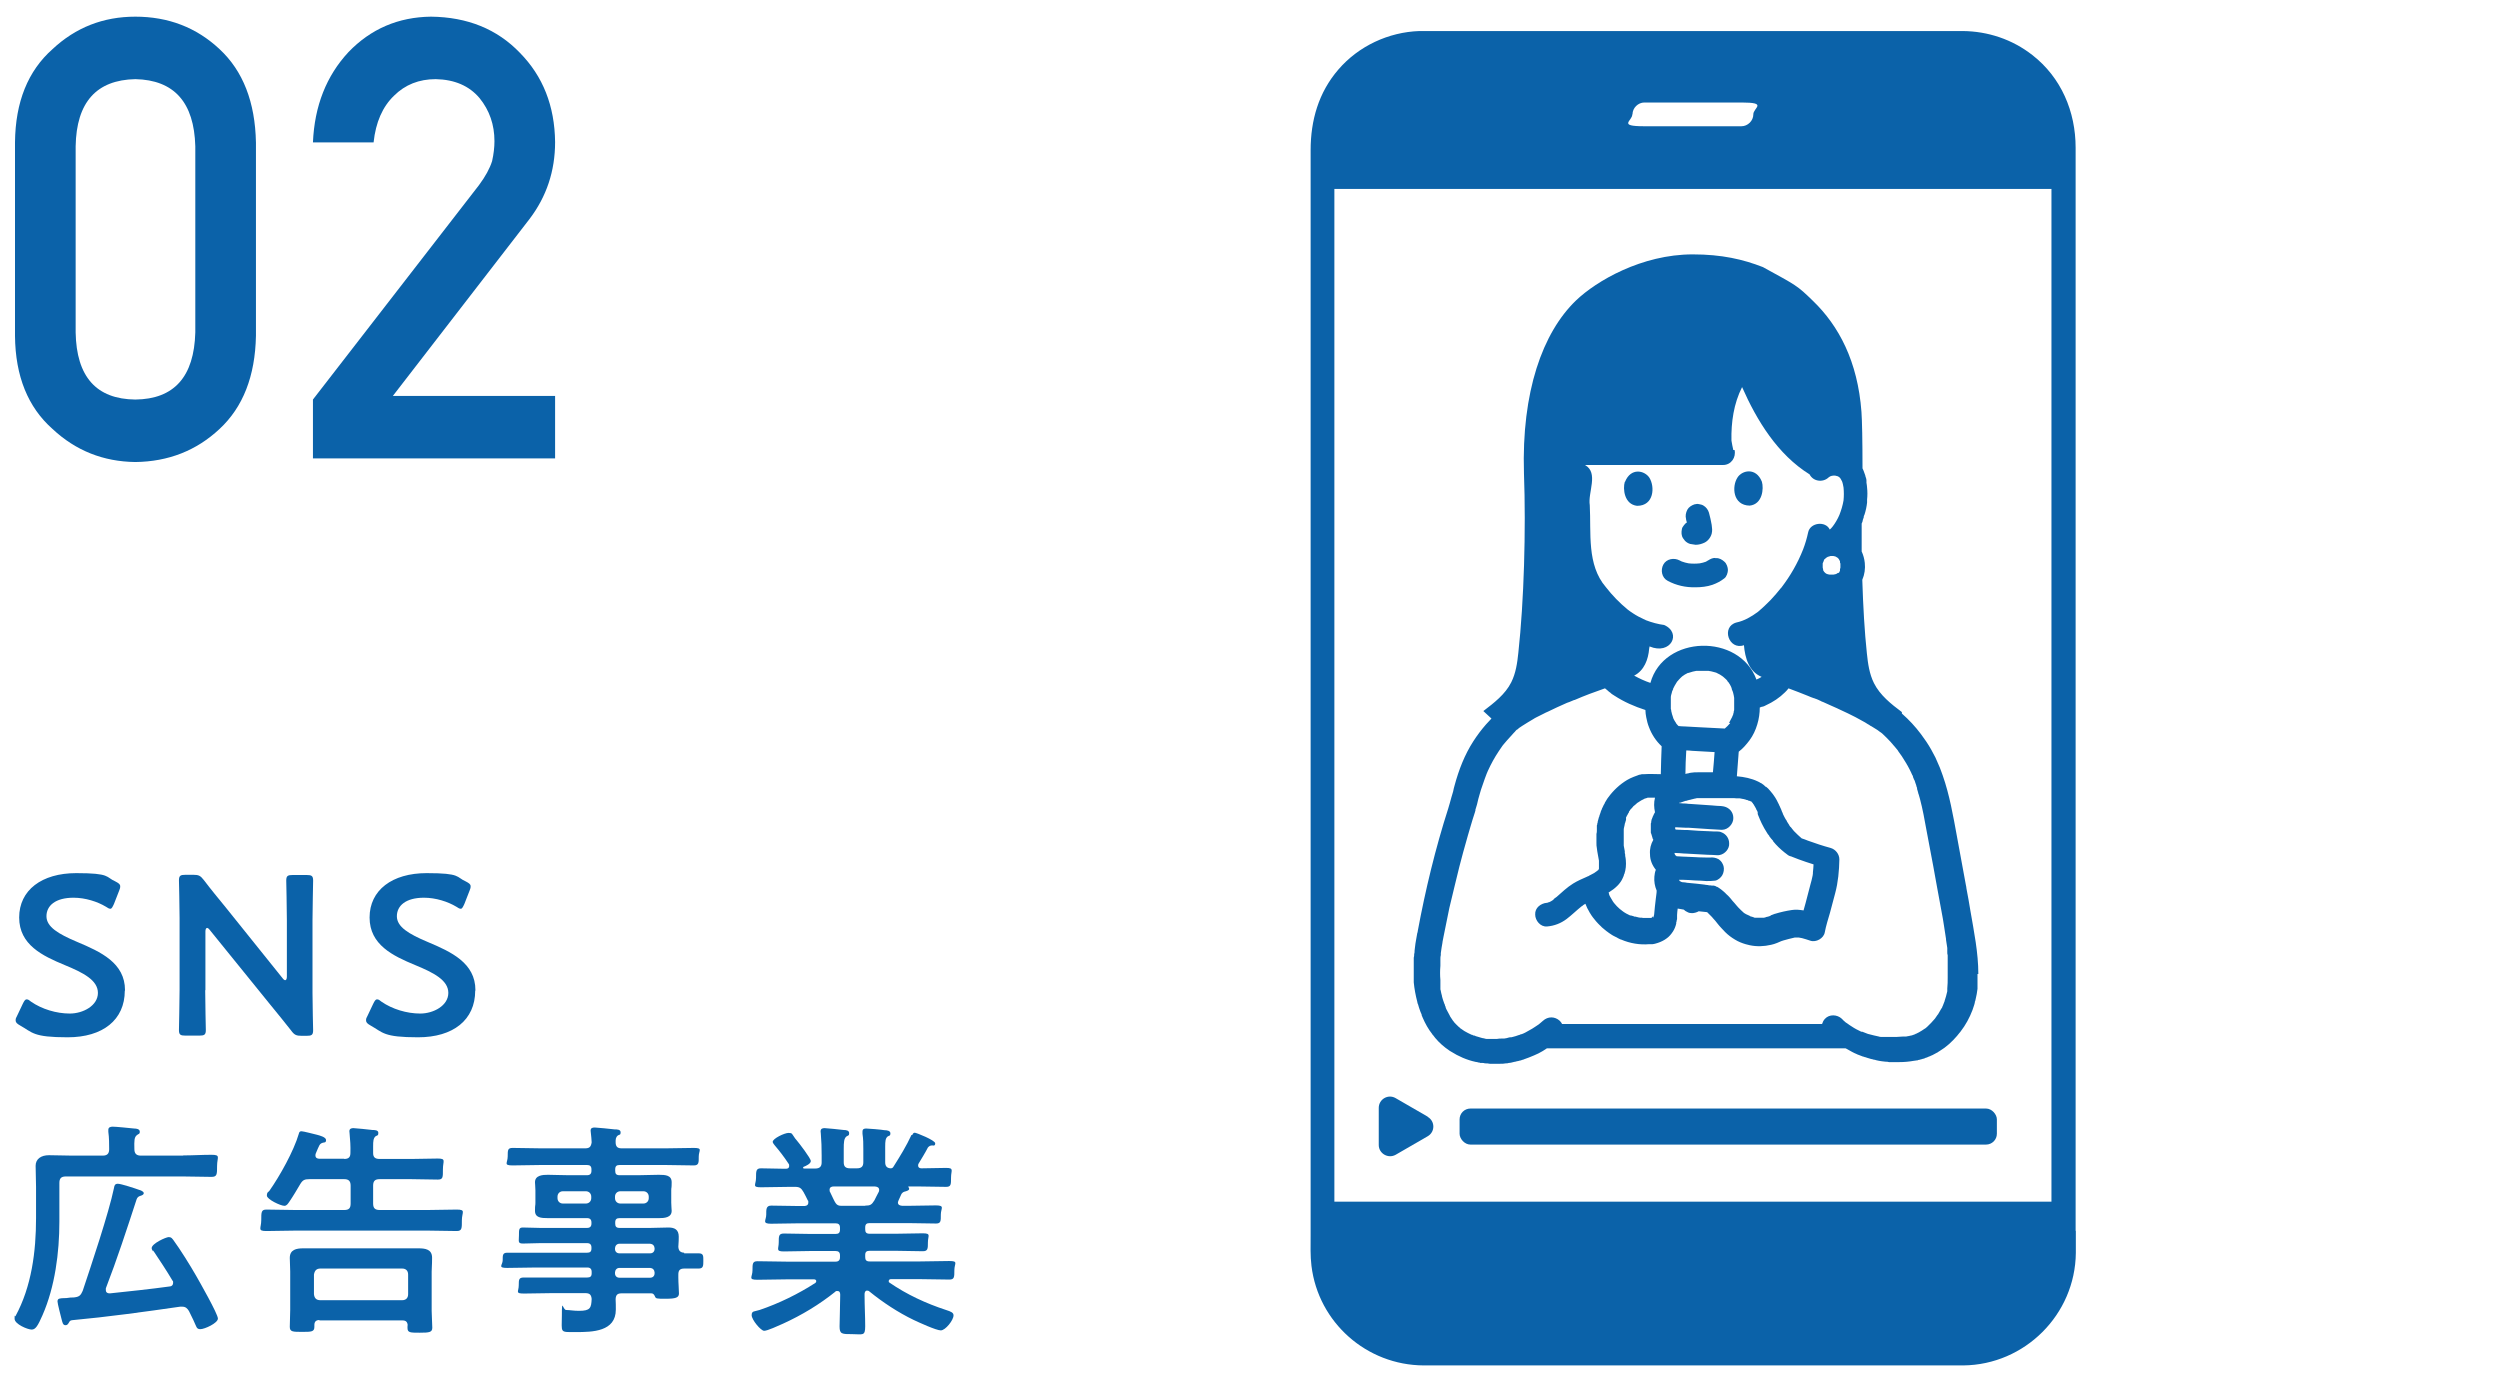
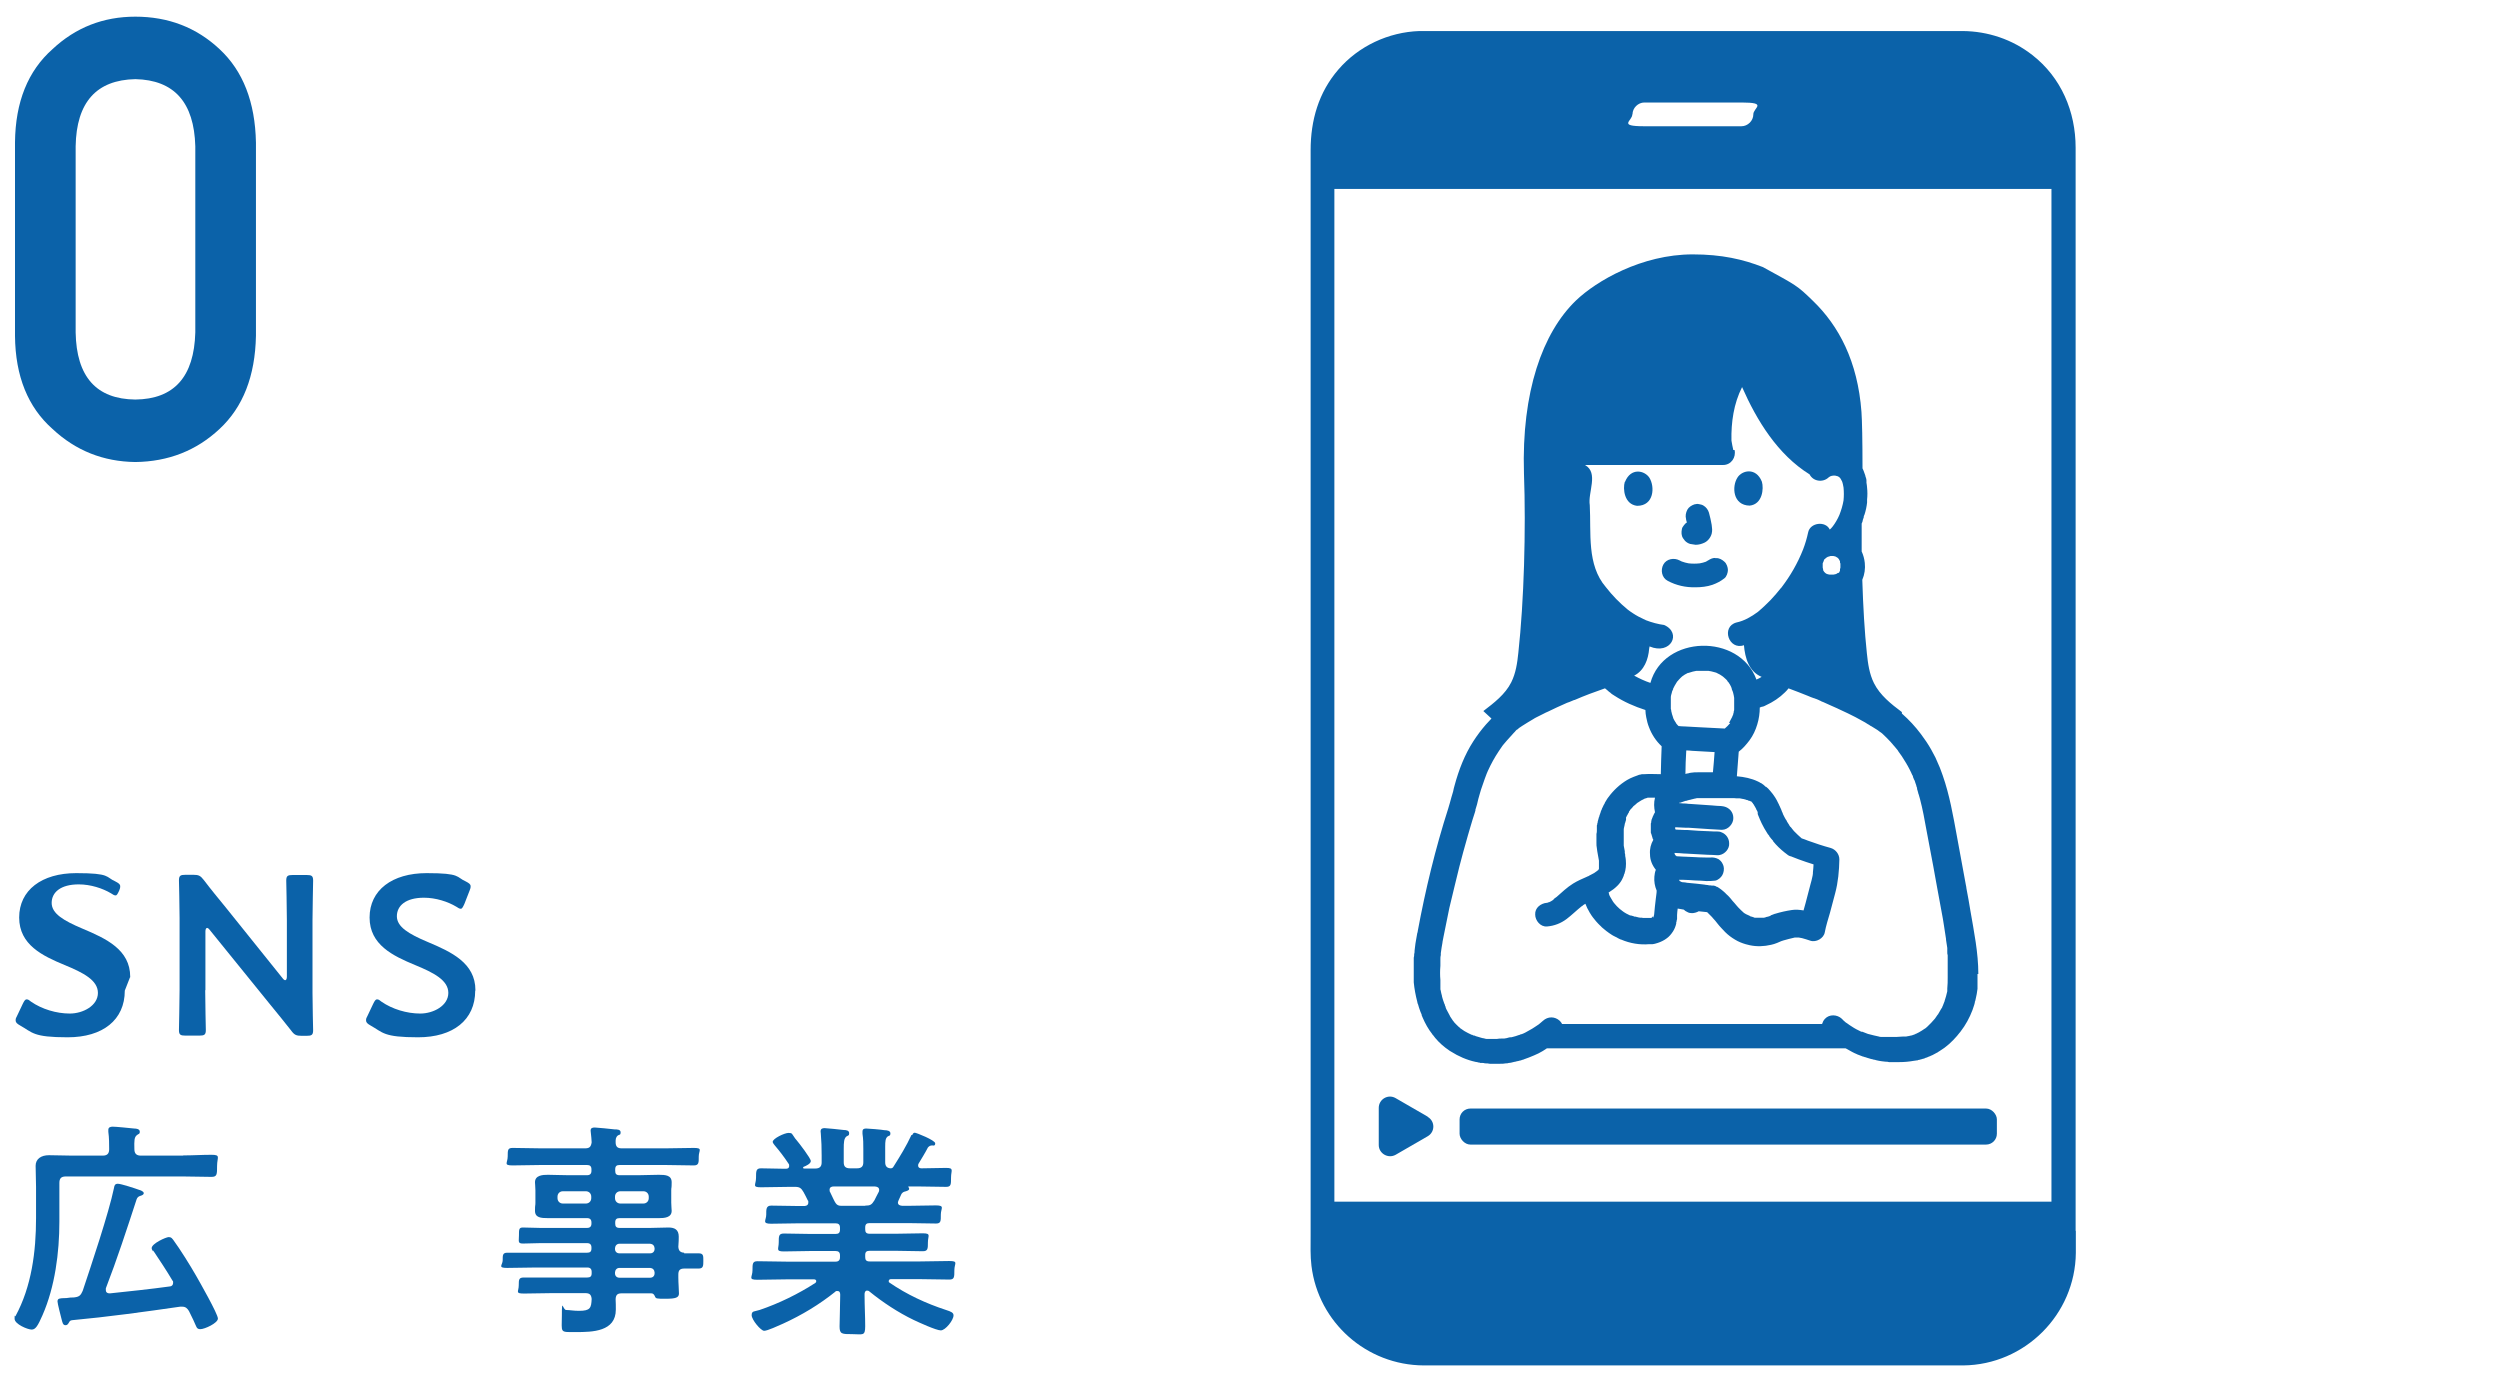
<svg xmlns="http://www.w3.org/2000/svg" id="_レイヤー_1" version="1.1" viewBox="0 0 1200 670">
  <defs>
    <style>
      .st0 {
        fill: #0b62a9;
      }

      .st1 {
        fill: #0b62a9;
      }
    </style>
  </defs>
  <g>
-     <path class="st1" d="M59.9,475.5c0,14.1-10.6,22.4-27.4,22.4s-16.8-2.3-22.9-5.7c-1.4-.8-2.1-1.4-2.1-2.4s.2-1.2.7-2.2l2.7-5.7c.7-1.4,1.1-2.2,1.9-2.2s1.2.4,2.1,1.1c5.2,3.6,12.2,5.7,18.6,5.7s13.5-3.8,13.5-9.9-7-9.7-16-13.4c-10.6-4.4-21.8-9.7-21.8-22.8s10.8-21.3,27.4-21.3,14,1.9,18.8,4c1.5.8,2.3,1.3,2.3,2.3s-.2,1.2-.5,2.1l-2.5,6.4c-.7,1.5-1.1,2.3-1.7,2.3s-1.2-.3-2.2-1c-4-2.4-9.8-4.3-15.5-4.3-8.7,0-13,3.8-13,8.9s5.7,8.5,14.7,12.3c11.4,4.8,23,10.1,23,23.2v.2h-.1Z" />
+     <path class="st1" d="M59.9,475.5c0,14.1-10.6,22.4-27.4,22.4s-16.8-2.3-22.9-5.7c-1.4-.8-2.1-1.4-2.1-2.4s.2-1.2.7-2.2l2.7-5.7c.7-1.4,1.1-2.2,1.9-2.2s1.2.4,2.1,1.1c5.2,3.6,12.2,5.7,18.6,5.7s13.5-3.8,13.5-9.9-7-9.7-16-13.4c-10.6-4.4-21.8-9.7-21.8-22.8s10.8-21.3,27.4-21.3,14,1.9,18.8,4c1.5.8,2.3,1.3,2.3,2.3s-.2,1.2-.5,2.1c-.7,1.5-1.1,2.3-1.7,2.3s-1.2-.3-2.2-1c-4-2.4-9.8-4.3-15.5-4.3-8.7,0-13,3.8-13,8.9s5.7,8.5,14.7,12.3c11.4,4.8,23,10.1,23,23.2v.2h-.1Z" />
    <path class="st1" d="M98.5,475.3c0,6.3.3,18.3.3,19.1,0,2.3-.7,2.7-3.2,2.7h-6.5c-2.5,0-3.2-.4-3.2-2.7s.3-12.8.3-19.1v-34.7c0-6.1-.3-17.2-.3-18,0-2.3.7-2.7,3.2-2.7h3.6c2.7,0,3.5.4,5.2,2.6,3.4,4.5,6.9,8.7,10.4,13l27.3,34c.5.7,1,1,1.3,1,.5,0,.8-.7.8-1.7v-27c0-6.3-.3-18.3-.3-19.1,0-2.3.7-2.7,3.2-2.7h6.5c2.5,0,3.2.4,3.2,2.7s-.3,12.8-.3,19.1v34.7c0,6,.3,17.2.3,18,0,2.3-.7,2.7-3.2,2.7h-2.2c-2.7,0-3.6-.4-5.2-2.6-3.3-4.1-6.4-8.1-10-12.4l-29-35.8c-.5-.7-1-1-1.3-1-.5,0-.8.7-.8,1.7v28.2h-.1l-0-0Z" />
    <path class="st1" d="M228.1,475.5c0,14.1-10.6,22.4-27.4,22.4s-16.8-2.3-22.9-5.7c-1.4-.8-2.1-1.4-2.1-2.4s.2-1.2.7-2.2l2.7-5.7c.7-1.4,1.1-2.2,1.9-2.2s1.2.4,2.1,1.1c5.2,3.6,12.2,5.7,18.6,5.7s13.5-3.8,13.5-9.9-7-9.7-16-13.4c-10.6-4.4-21.8-9.7-21.8-22.8s10.8-21.3,27.4-21.3,14,1.9,18.8,4c1.5.8,2.3,1.3,2.3,2.3s-.2,1.2-.5,2.1l-2.5,6.4c-.7,1.5-1.1,2.3-1.7,2.3s-1.2-.3-2.2-1c-4-2.4-9.8-4.3-15.5-4.3-8.7,0-13,3.8-13,8.9s5.7,8.5,14.7,12.3c11.4,4.8,23,10.1,23,23.2v.2h-.1Z" />
    <path class="st1" d="M87.9,554.6c4.6,0,9-.3,13.6-.3s2.7,1.2,2.7,5.3,0,5.3-2.7,5.3c-4.6,0-9-.2-13.6-.2H31.6c-2.2,0-3.1.9-3.1,3.1v18.6c0,14.8-2.1,31.2-8.1,44.9-2.2,5-3.3,6.9-5.2,6.9s-8.2-2.6-8.2-5.2.2-.9.4-1.2c7.8-14.3,9.9-31.2,9.9-47.1v-15c0-3.4-.2-6.8-.2-10.1s2.6-5.1,6.4-5.1,7.4.2,11.2.2h14.6c2.2,0,3.1-1,3.1-3.1s0-5.6-.4-8.3v-1c0-1.2,1-1.5,2.1-1.5,1.7,0,8.3.7,10.4.9.9,0,2.6.2,2.6,1.5s-.7,1-1.3,1.6c-1.4,1-1.4,2.7-1.3,6.8,0,2.1,1,3.1,3.1,3.1h20.4l-.1-.1ZM73.5,600.7c-.3-.5-.7-1-.7-1.6,0-2.2,6.9-5.3,8.2-5.3s1.6.7,2.2,1.4c3.3,4.5,8.1,12.2,10.9,17.1,1.6,2.8,10.5,18.4,10.5,20.6s-6.4,5.1-8.4,5.1-1.8-1.1-3.4-4.4c-.5-1.1-1.2-2.5-2.1-4.3-.8-1.3-1.6-2.1-3.3-2.1s-.5,0-.9,0c-17.3,2.5-34.7,4.9-52,6.5-.9.2-1,.4-1.4,1.1-.4.7-.8,1.3-1.6,1.3-1.4,0-1.5-1.3-2-3.1-.3-1.2-1.9-7.3-1.9-8.3,0-1.5,1.1-1.5,3.1-1.6.8,0,1.5,0,2.5-.2s1.9,0,2.8-.2c2.2-.3,2.8-1.1,3.7-3.1,4.1-12.3,12.5-37.3,15-49.3.2-1.2.4-2.1,1.9-2.1s8.5,2.3,10.1,2.9c.8.2,2.3.8,2.3,1.6s-.9,1.1-1.9,1.4c-.8.3-1.2.8-1.5,1.5-4.7,14.4-9.4,28.8-14.8,42.8v.9c0,.8.5,1.6,2.1,1.5,9.5-1,19-2,28.5-3.3,1,0,1.7-.7,1.7-1.7s0-.7-.3-1.1c-2.9-4.9-6.1-9.7-9.3-14.5v.4h0l0.0.1Z" />
-     <path class="st1" d="M165.2,556.3c2.2,0,3-.9,3-2.9.1-3.2-.1-6.2-.4-9.3,0-.3-.1-.8-.1-1.1,0-1.2.9-1.5,1.9-1.5s7.5.7,9.2.9c1,0,2.8,0,2.8,1.4s-.5,1.1-1.3,1.6c-1.1.9-1.2,2.4-1.2,4.8v3.3c0,2.1,1.1,2.8,3.1,2.8h15.3c4.3,0,8.4-.2,12.6-.2s2.5,1.2,2.5,5.1.1,5-2.5,5c-4.3,0-8.4-.2-12.6-.2h-15.3c-2.2,0-3.1.9-3.1,3.1v8.6c0,2.2.9,3.1,3.1,3.1h23.5c4.5,0,8.9-.2,13.5-.2s2.5,1.3,2.5,5.1.1,5.2-2.5,5.2c-4.5,0-9.1-.2-13.5-.2h-64.3c-4.5,0-9,.2-13.5.2s-2.5-1.3-2.5-5.2,0-5.1,2.5-5.1c4.5,0,9,.2,13.5.2h23.9c2.2,0,3-.9,3-3.1v-8.6c0-2.2-1-3.1-3-3.1h-16.8c-2.3,0-3.2.4-4.4,2.4-1.4,2.4-3.6,6.1-5.2,8.4-.7,1-1.3,2-2.4,2-1.8,0-8.4-3.1-8.4-4.9s.8-1.7,1.2-2.3c5-7.1,11.7-19.1,14.1-27.3.2-.8.4-1.3,1.3-1.3s6.2,1.4,7.5,1.7c1.1.3,4.3,1.1,4.3,2.5s-.8,1.1-1.5,1.3c-1.7.5-1.7,1.2-3.4,5.1-.1.3-.2.5-.2,1,0,1.6,1.6,1.6,2.1,1.6h11.9-.2l-0.0.1ZM153.4,633.6c-1.7,0-2.5.8-2.5,2.4v.9c0,2.4-1.5,2.4-5.9,2.4s-5.9,0-5.9-2.4.2-5.5.2-8.1v-18.5c0-2.2-.2-4.4-.2-6.5,0-4,3.2-4.6,6.4-4.6h55.4c3.1,0,6.5.4,6.5,4.5s-.2,4.5-.2,6.7v18.8c0,2.6.3,5.9.3,8.1s-1.4,2.4-6,2.4-5.9,0-5.9-2.3,0-.8.1-1.2c-.1-1.6-.8-2.4-2.5-2.4h-39.9v-.2h0l.1-0ZM193,624.1c1.9,0,2.9-1.1,2.9-2.9v-9.4c0-1.9-1.1-2.9-2.9-2.9h-39.2c-2,0-2.8,1.1-3.1,2.9v9.4c.2,1.9,1.1,2.9,3.1,2.9h39.2Z" />
    <path class="st1" d="M328.4,601.6h7c2.3,0,2.2,1.3,2.2,3.6s0,3.7-2.2,3.7h-6.9c-2.3,0-2.9,1-2.9,2.9v1.4c0,2.8.3,5.7.3,7.7s-1.7,2.5-6.3,2.5-4.8,0-5.3-1.3c-.4-.8-.8-1.3-1.7-1.3h-14.2c-2.1,0-2.8.8-2.9,2.8.1,1.1.1,3.9.1,5,0,10.6-11.2,10.8-19.2,10.8s-6.7.5-6.7-8.1.4-2.5,2.1-2.5,3.5.4,6.1.4c5.5,0,5.9-1.4,6.1-5.7-.2-2.1-1-2.8-3.1-2.8h-16c-4.4,0-8.8.2-13.3.2s-2.6-.9-2.6-3.9.1-3.8,2.6-3.8h30.3c1.4,0,2.1-.5,2.1-2v-.7c0-1.4-.7-2.1-2.1-2.1h-24.5c-4.6,0-9.3.2-14,.2s-2.1-1.4-2.1-3.7-.1-3.6,2.2-3.6h38.3c1.4,0,2.1-.5,2.1-2v-.5c0-1.4-.7-2.1-2.1-2.1h-22.5c-2.7,0-5.5.2-8.2.2s-2-1-2-3.9,0-3.8,1.9-3.8c2.7,0,5.6.2,8.3.2h22.5c1.4,0,2.1-.7,2.1-2.1v-.5c0-1.4-.7-2.1-2.1-2.1h-18.8c-3.3,0-6.2-.2-6.2-3.5s.2-2.1.2-3.9v-5.9c0-1.9-.2-2.8-.2-3.9,0-3.4,3.7-3.6,6.2-3.6s6.5.2,9.8.2h9c1.4,0,2.1-.7,2.1-2.1v-.7c0-1.5-.7-2.1-2.1-2.1h-22.2c-4.5,0-8.9.2-13.5.2s-2.4-1.2-2.4-4.3,0-4.1,2.4-4.1c4.5,0,9,.2,13.5.2h21.3c2.1,0,2.8-.8,3.1-2.9-.1-1.5-.2-3.1-.4-4.6,0-.3-.1-.8-.1-1,0-1.3.9-1.5,2-1.5s7.7.7,9.5.9c1.1,0,2.9,0,2.9,1.4s-.5,1-1.3,1.5c-1.1.9-1.1,1.9-1.1,3.2,0,2.2.9,3,2.9,3h21.1c4.6,0,9-.2,13.5-.2s2.4,1.2,2.4,4.1.1,4.3-2.4,4.3c-4.5,0-9-.2-13.5-.2h-22.1c-1.4,0-2.1.5-2.1,2.1v.7c0,1.4.5,2.1,2.1,2.1h9c3.3,0,6.5-.2,9.8-.2s6.2.2,6.2,3.6-.2,2.1-.2,3.9v5.9c0,1.9.2,2.8.2,3.9,0,3.3-3.6,3.5-6.1,3.5h-18.9c-1.4,0-2.1.5-2.1,2.1v.5c0,1.4.5,2.1,2.1,2.1h14.7c2.9,0,5.9-.2,8.8-.2s4.9,1,4.9,4.4-.2,3.3-.2,4.8c.1,2,1,2.8,2.8,2.9v.3h0l0-0ZM270.2,571.8c-1.5,0-2.6,1.1-2.6,2.6v.7c0,1.5,1.1,2.6,2.6,2.6h11c1.5,0,2.6-1.1,2.6-2.6v-.7c0-1.5-1.1-2.6-2.6-2.6h-11ZM295.2,575.1c0,1.5,1.1,2.6,2.6,2.6h11c1.5,0,2.6-1.1,2.6-2.6v-.7c0-1.5-1.1-2.6-2.6-2.6h-11c-1.5,0-2.6,1.1-2.6,2.6v.7ZM295.2,599.5c0,1.3.9,2.1,2.1,2.1h14.8c1.2,0,2.1-.8,2.1-2.1v-.4c-.1-1.2-.9-2-2.1-2.1h-14.8c-1.2,0-2,.9-2.1,2.1v.4ZM297.3,608.6c-1.2,0-2,.9-2.1,2.1v.5c0,1.3.9,2.1,2.1,2.1h14.8c1.2,0,2.1-.8,2.1-2.1v-.5c-.1-1.2-.9-2-2.1-2.1h-14.8Z" />
    <path class="st1" d="M437.9,544.8c.2-.5.5-1.1,1.2-1.1s9.8,3.6,9.8,5.1-1.2,1-1.4,1c-.9,0-1.5.3-2.1,1-1,2-3.3,5.8-4.4,7.6-.2.3-.3.5-.3,1,0,1.1.8,1.4,1.6,1.4,3.9,0,7.8-.2,11.8-.2s2.4,1.2,2.4,4.6,0,4.5-2.4,4.5c-4.6,0-9-.2-13.6-.2h-4.3c-.3,0-.3.2-.1.4.1.2.3.4.3.7,0,.8-1,1-1.5,1.2-1.2.3-1.5.4-2.2,1.3-.4,1-1,2.1-1.4,3.1-.1.3-.3.7-.3,1,0,1.2,1,1.5,2.1,1.6h2.8c4.5,0,8.8-.2,13.3-.2s2.4,1.4,2.4,4.4.1,4.3-2.3,4.3c-4.5,0-8.9-.2-13.4-.2h-18.5c-1.4,0-2.1.5-2.1,2.1v.9c0,1.4.5,2.1,2.1,2.1h13c4.1,0,8.3-.2,12.5-.2s2.5,1.2,2.5,4.3,0,4.3-2.5,4.3c-4.3,0-8.4-.2-12.5-.2h-13c-1.4,0-2.1.5-2.1,2v1c0,1.4.5,2.1,2.1,2.1h24.4c4.6,0,9.2-.2,13.8-.2s2.5,1.1,2.5,4.4,0,4.5-2.4,4.5c-4.7,0-9.4-.2-14-.2h-14c-.5,0-1.1.2-1.1.9s.1.5.4.8c8.3,5.7,17.6,10,27.1,13.1,2.5.8,3.6,1.3,3.6,2.6,0,2.3-3.9,7.2-6.1,7.2s-10.7-3.9-13-5c-7.5-3.6-14.9-8.5-21.3-13.7-.3-.3-.7-.4-1.1-.4-.9,0-1.1.8-1.2,1.5v1c0,4.8.3,9.7.3,14.6s-1.2,3.8-6.2,3.8-6.1,0-6.1-3.7.3-9.8.3-14.7v-.8c-.1-.9-.3-1.5-1.3-1.5s-.7,0-1,.3c-7.6,6.1-16,11.2-25.2,15.4-2.3,1-7.4,3.4-9,3.4s-6-5.3-6-7.5,1.4-1.7,3.8-2.5c9.2-3.1,18.6-7.7,26.8-13,.2-.2.4-.4.4-.9s-.5-.8-1-.8h-13.2c-4.6,0-9.3.2-14,.2s-2.4-1.3-2.4-4.5,0-4.4,2.4-4.4c4.7,0,9.4.2,14,.2h23.5c1.4,0,2.1-.7,2.1-2.1v-.9c0-1.5-.7-2.1-2.1-2.1h-12.3c-4.1,0-8.4.2-12.5.2s-2.5-1.2-2.5-4.3,0-4.3,2.5-4.3c4.1,0,8.4.2,12.5.2h12.3c1.4,0,2.1-.5,2.1-2.1v-.9c0-1.5-.7-2.1-2.1-2.1h-17.6c-4.5,0-8.9.2-13.4.2s-2.3-1.7-2.3-4.3-.1-4.4,2.4-4.4c4.5,0,8.8.2,13.3.2h2.5c.2,0,2,0,2-1.6s-.1-.7-.2-1c-.7-1.4-1.3-2.7-2.1-4.1-1.1-1.9-1.9-2.5-4-2.5h-2.8c-4.6,0-9.1.2-13.6.2s-2.4-1.2-2.4-4.5,0-4.6,2.4-4.6c3.6,0,7.2.2,10.8.2h1.2c.8,0,1.5-.3,1.5-1.3s0-.5-.2-1c-2.1-3.2-4.3-6.1-6.7-8.9-.3-.4-1-1.2-1-1.7,0-1.6,5.7-4.3,7.6-4.3s1.6.5,2.8,2.1c.2.3.5.8,1,1.3,1.2,1.4,6.9,8.8,6.9,10.1s-2.4,2.4-3.5,2.8c-.1,0-.2.2-.2.4,0,.3.2.4.5.4h5.3c2.1,0,3.1-.9,3.1-2.9v-3.4c0-3.5-.1-7-.4-10.5,0-.3-.1-.7-.1-1,0-1.3.8-1.6,1.9-1.6s7.4.7,9.2.9c1.1,0,2.6.2,2.6,1.5s-.4,1-1.3,1.6c-1.2,1-1.3,2.8-1.3,6v6.4c0,2.1.9,2.9,3.1,2.9h3.2c2.2,0,3.1-.9,3.1-2.9v-6.2c0-2.5,0-5-.4-7.5v-1c0-1.3.8-1.5,1.8-1.5s7.2.5,8.8.8c1,0,2.8.2,2.8,1.5s-.5,1-1.3,1.5c-1.1.9-1.2,2.3-1.2,5v7.4c0,1.7.7,2.8,2.6,2.9.8,0,1.1-.3,1.5-1,3.1-4.9,6.1-9.8,8.5-15h.4l0.0 0ZM415.3,578.7c2.4,0,3.1-.4,4.4-2.5.7-1.3,1.3-2.7,2.1-4.1.1-.2.2-.5.2-.9,0-1.3-1-1.6-2.1-1.7h-19.7c-1.1,0-2,.4-2,1.6s.1.7.2,1c2.7,5.5,2.7,6.7,5.6,6.7h11.3v-.1Z" />
  </g>
  <g id="_レイヤー_1-2-2">
    <g>
      <path class="st1" d="M996.3,590.8V70.9c0-17.3-6.9-33.7-20.8-44.5-9.6-7.5-21.3-11.4-33.4-11.5h-260.8c-14.8.5-29.2,7.2-38.9,18.5-9.5,11-13.3,24.4-13.3,38.7v521c0,4.8-.2,9.7.4,14.5,3.3,27.2,26.5,47.7,53.9,47.8h259c29.5-.3,53.7-24.4,54-54v-10.8.2h-.1ZM914.6,576.8h-274.1V90.7h344.2v486.1h-70.2.1ZM783.6,54.9c0-3.1,2.7-5.7,5.7-5.7h46.6c12.9,0,5.6,2.6,5.7,5.7,0,3.1-2.7,5.7-5.7,5.7h-46.7c-12.9,0-5.6-2.6-5.7-5.7h.1Z" />
      <g>
        <path class="st1" d="M685.3,536l-15.4-8.9c-3.6-2.1-8.1.5-8.1,4.7v17.8c0,4.1,4.5,6.7,8.1,4.7l15.4-8.9c3.6-2.1,3.6-7.2,0-9.3h0v-.1Z" />
        <rect class="st1" x="700.6" y="532.1" width="257.9" height="17.3" rx="5.2" ry="5.2" />
      </g>
      <g>
        <path class="st1" d="M823.3,267.8c-1.3,0-2.3.5-3.4,1.2.3-.2.4-.3,0,0-.2,0-.3.2-.5.3-.2,0-.3.2-.5.3-1,.4-2,.6-3,.8h0c-1.8.2-3.6.2-5.4,0h0c-1.1-.2-2.2-.5-3.3-.9h0c-.3-.2-.7-.3-1-.5-2.6-1.4-6.3-.8-7.8,2-1.4,2.6-.8,6.3,2.1,7.8,4.1,2.2,8.6,3.2,13.3,3.1,2.7,0,5.6-.3,8.2-1.2,2.2-.8,3.9-1.7,5.7-3.1,1.1-.8,1.7-2.8,1.7-4s-.6-3.1-1.7-4c-1.1-1-2.5-1.8-4-1.7h-.4l0-.1Z" />
        <path class="st1" d="M808.8,259.6c.7.7,1.5,1.2,2.5,1.5.9.1,1.7.3,2.6.4,1.5,0,2.9-.4,4.2-1,1.7-.8,3-2.5,3.5-4.3.4-1.6.2-2.7,0-4.3-.3-1.9-.8-3.9-1.3-5.8-.4-1.4-1.4-2.7-2.6-3.4-.6-.4-1.4-.6-2.1-.7-.8-.2-1.5-.1-2.3.1-1.4.5-2.7,1.3-3.4,2.6-.7,1.4-1,2.9-.6,4.4,0,.6.3,1.1.4,1.7-.6.3-1,.8-1.4,1.3-.5.6-.9,1.2-1,1.9-.3,1.5-.3,3.1.6,4.4.3.4.6.8.9,1.2h0l-0-0Z" />
        <path class="st1" d="M779.9,231.3c-1,3.3-.3,10.8,5.9,11.5,8.2,0,8.6-9.2,5.9-13.5-2.3-3.5-8.9-5-11.7,2h-.1Z" />
        <path class="st1" d="M839.8,242.7c6.2-.6,6.9-8.2,5.9-11.5-2.8-7-9.5-5.5-11.7-2-2.8,4.3-2.3,13.4,5.9,13.5h-.1Z" />
        <path class="st1" d="M949.6,467.5c0-10.2-2.1-20.4-3.8-30.3-.6-3.6-1.2-7.2-1.9-10.7,0-.6-.2-1.2-.3-1.8-1.4-7.8-2.9-15.6-4.3-23.4-1.8-9.8-3.5-19.7-6.8-29.1-.3-.8-.5-1.5-.8-2.2-.2-.5-.4-1-.6-1.6-.7-1.6-1.4-3.2-2.1-4.8-1.3-2.6-2.7-5.1-4.3-7.5-.2-.3-.5-.7-.7-1-2.5-3.7-5.4-7.2-8.6-10.3-.8-.8-1.6-1.5-2.5-2.3v-.7c-5.2-3.9-10.5-8.1-13.4-13.9-2.2-4.4-2.9-9.4-3.4-14.3-1.1-10.2-1.8-22.5-2.2-35.3,1.1-2.5,1.5-5.4,1.2-8.1-.2-1.9-.7-3.8-1.5-5.5v-13.4c.2-.4.4-.9.5-1.3v-.3c.2-.5.3-.9.5-1.4v-.3c0-.4.3-.7.4-1.1.6-1.9,1-3.8,1.2-5.7v-1.4c.2-1.9.2-3.8,0-5.7,0-.8-.2-1.6-.3-2.4v-1h0c0-.8-.3-1.5-.5-2.1,0-.4-.3-.9-.4-1.3h0c-.3-.9-.6-1.7-1-2.5,0-13.3-.2-23-.5-27.1-1.8-24.3-10.9-41.3-23.2-53.2-7.8-7.6-7.9-7.4-24.1-16.3-9.5-3.7-19.7-6.1-33.7-6.1-24.5,0-46.3,12.8-56,22.1-16.1,15.5-26.2,43.9-25,83,1,27.2,0,61.5-2.7,86.1-.5,4.9-1.2,9.8-3.4,14.2-2.9,5.8-8.3,9.9-13.4,13.8l3.9,3.6c-.9.9-1.7,1.8-2.6,2.8h0c-2.2,2.5-4.3,5.3-6.1,8.1-4.2,6.5-7,13.8-9,21.2-.3,1-.5,1.9-.7,2.9-.6,1.9-1.1,3.8-1.6,5.6-.2.6-.4,1.2-.5,1.7,0,.2-.2.5-.2.7-6.2,19.3-11,39.2-14.7,59.1,0,.3,0,.5-.2.8-.2,1.1-.4,2.3-.6,3.4-.2,1.1-.4,2.3-.5,3.4,0,.6-.2,1.1-.2,1.7s0,1.1-.2,1.7c0,.6,0,1.1-.2,1.7v11.8c.3,3.2.9,6.3,1.7,9.4,0,.4.2.9.4,1.3.2.6.3,1.2.5,1.7s.4,1.1.6,1.7c.2.5.4.9.6,1.4v.3c.2.4.3.8.5,1.2,1.2,2.8,2.7,5.5,4.6,7.9,0,.2.2.3.4.5.3.4.7.9,1,1.3,1.9,2.3,4.2,4.3,6.7,6,.2.2.5.3.8.5h0c3.6,2.3,7.7,4.1,11.9,5,.5,0,1,.2,1.4.3.3,0,.5,0,.8.2h.8c.5,0,1,0,1.5.2.8,0,1.5,0,2.3.2h5c.9,0,1.8,0,2.7-.2.5,0,1,0,1.4-.2.9,0,1.7-.3,2.6-.5.4,0,.9-.2,1.3-.3.4,0,.9-.2,1.3-.3.4,0,.9-.2,1.3-.4.2,0,.5,0,.7-.2,1.7-.6,3.3-1.2,4.9-1.9.7-.3,1.5-.7,2.2-1,1.4-.7,2.7-1.5,4-2.4h143.4s.3.2.4.2c.9.5,1.8,1,2.7,1.5.7.4,1.4.7,2.1,1,.4.2.8.4,1.2.5.6.2,1.2.5,1.8.7.3,0,.6.2,1,.3.3,0,.7.2,1,.3s.7.2,1,.3.7.2,1,.3c.4,0,.8.2,1.2.3.5,0,.9.2,1.3.3.9.2,1.8.4,2.7.5.6,0,1.1.2,1.7.2s1.1,0,1.7.2h5c2.3,0,4.6-.2,6.8-.6.5,0,.9-.2,1.4-.2s.5,0,.8-.2c.5,0,.9-.2,1.3-.3.3,0,.7-.2,1-.3.5,0,1-.3,1.4-.5h0c.4,0,.9-.3,1.3-.5.2,0,.3,0,.5-.2.2,0,.3,0,.5-.2.6-.2,1.2-.5,1.7-.8.4-.2.8-.4,1.3-.7.2,0,.4-.2.5-.3.3-.2.5-.3.8-.5,3.2-1.9,6-4.5,8.4-7.3.4-.5.8-1,1.2-1.5l.2-.2s.2-.3.3-.4c2.4-3.1,4.3-6.6,5.7-10.3.3-.9.6-1.8.9-2.7,0-.2,0-.4.2-.6v-.3c0-.2,0-.5.2-.7,0-.3.2-.6.2-.9.4-1.6.7-3.3.9-5v-7.3.2h.4l-0-0ZM749.9,491.7c-.3-.6-.7-1.2-1.2-1.7-2.4-2.2-5.7-2.2-8.1,0-.5.4-.9.8-1.4,1.2-.2.2-.4.3-.6.5h0c-.3.2-.6.4-.9.6h0c-.3.2-.6.4-.9.6-.5.3-.9.6-1.4.9-1,.6-2.1,1.2-3.2,1.8-.6.3-1.2.6-1.8.8h-.2c-.2,0-.5.2-.7.3h0c-.2,0-.5.2-.7.2-.8.3-1.7.6-2.6.8-.3,0-.5.2-.8.2h-.5c-.6,0-1.1.3-1.7.4-.4,0-.8.2-1.2.2h-1c-.9,0-1.7,0-2.6.2h-2.2q-.067 0,0,0c.5,0,0,0,0,0h-2.6c-.4,0-.9-.2-1.3-.3-.5,0-.9-.2-1.4-.3-.7-.2-1.3-.4-2-.6h0c-.3,0-.7-.2-1-.4h-.3c-.2,0-.3,0-.5-.2,0,0-.3,0-.4-.2h-.3c-1.2-.5-2.4-1.2-3.5-1.8-.5-.3-1.1-.7-1.6-1.1h0c-.2,0-.3-.3-.5-.4l-.2-.2s-.3-.2-.4-.3c-.8-.7-1.5-1.5-2.2-2.2h0s0-.2-.2-.3c0,0,0-.2-.2-.2h0c-.4-.6-.8-1.2-1.2-1.8s-.4-.6-.5-.9c-.5-.9-1-1.9-1.5-2.8-.2-.4-.4-.8-.5-1.2h0c0-.2,0-.4-.2-.6s0-.4-.2-.6c0-.2,0-.3-.2-.5-.2-.6-.4-1.1-.6-1.7-.2-.5-.3-1.1-.5-1.7,0-.4-.2-.9-.3-1.3,0-.3-.2-.6-.2-.9s-.2-.9-.3-1.3v-2.3h0v-.6h0v-1.6c-.2-2.2-.2-4.5,0-6.8v-2.6h0v-.7c0-.6,0-1.2.2-1.9v-.9h0c.2-1.7.5-3.4.8-5.1v-.2c.2-.9.3-1.8.5-2.6.5-2.6,1.1-5.2,1.6-7.9.4-2,.8-4,1.2-5.9.2-.8.4-1.7.6-2.5.2-1,.5-2,.7-2.9.4-1.8.9-3.6,1.3-5.4.7-3,1.5-6,2.2-9,.6-2.3,1.2-4.5,1.8-6.8.8-2.8,1.5-5.5,2.3-8.2.4-1.4.8-2.7,1.2-4.1.7-2.4,1.4-4.7,2.2-7.1h0c0-.2,0-.3.2-.5h0v-.6c.6-1.7,1-3.4,1.4-5.2h0c.4-1.6.9-3,1.3-4.5.6-1.7,1.2-3.5,1.8-5.2.3-.8.6-1.6.9-2.4h0c.2-.5.4-.9.6-1.4,1.5-3.3,3.2-6.4,5.2-9.4.5-.7,1-1.5,1.5-2.2,0-.1.4-.5.5-.7h0c.2-.2.4-.5.5-.6.9-1.1,1.9-2.2,2.9-3.3.3-.4.7-.7,1-1.1h0c.3-.4.5-.6.8-.9l.5-.5h0c.2-.3.4-.4.5-.6,0-.1.3-.2.4-.4h0c.7-.3.6-.3.4-.2.3-.2.6-.5.8-.7,0,0,.2-.1.3-.2.4-.3.8-.5,1.2-.8,1.8-1.2,3.6-2.2,5.4-3.3,0,0,.2-.1.3-.2.3-.2.6-.3.9-.5.2-.1.5-.3.8-.4.5-.3,1-.5,1.6-.8l1.2-.6c.7-.4,1.4-.7,2.1-1,1.5-.7,2.9-1.4,4.4-2.1,1.6-.7,3.3-1.5,4.9-2.2,0,0,.2,0,.3-.1h0c.2,0,.4-.2.6-.2.8-.3,1.6-.7,2.4-1h.2c4.8-2.1,9.7-3.9,14.6-5.6h0c.4.3.8.6,1.1.9h0c.3.3.6.5.9.8.4.2.7.5,1,.8.4.3.8.6,1.2.8h0s.2.2.3.2c4.6,3,9.6,5.2,14.9,6.9,0,1.2.2,2.4.4,3.5.3,1.6.7,3.2,1.3,4.7,1.3,3.5,3.4,6.7,6.1,9.2-.2,4.5-.3,8.9-.4,13.4-2.6,0-5.3-.2-7.9,0h-1c-.3,0-.6.1-.9.2h-.2c-.4.1-.8.2-1.2.4-1.2.4-2.4.9-3.5,1.4-.5.3-1,.5-1.5.8-3.5,2.1-6.6,5-9,8.3-.2.3-.5.6-.7,1-.2.3-.4.6-.6,1-.2.3-.4.6-.5,1-.2.3-.3.6-.5.8,0,.3-.3.6-.4.9,0,.2-.2.4-.3.6,0,.3-.2.5-.3.8-.2.3-.3.7-.4,1.1-.2.5-.4,1.1-.6,1.7,0,.2,0,.4-.2.6-.2.7-.4,1.5-.6,2.2,0,.3,0,.6-.2.9,0,.3,0,.6-.2.9v2.3c0,.6,0,1.2-.2,1.8v4.2c0,.9,0,1.8.2,2.6.2,2,.7,4,1,6v.3h0v2.3h0v1.1h0v.2c0,.1-.2.3-.2.4h0c0,.2-.2.3-.4.4-.2.2-.3.3-.5.4h0c-.3.2-.6.4-1,.7,0,0-.2.2-.3.2-.6.3-1.1.6-1.7.9h0c-.2.1-.5.2-.7.4,0,0-.3.1-.4.2-.2,0-.3.1-.5.2-2.3,1-4.6,2-6.7,3.3-2.9,1.8-5.4,4.2-7.9,6.4-.3.3-1.5.9-1.6,1.4-.4.3-.8.5-1.1.7-.2.1-.5.3-.8.4h0c-.2,0-.7.2-.9.3-.4.1-2,.3-.2,0-3,.3-5.9,2.4-5.7,5.7,0,2.8,2.5,6,5.7,5.7,3.5-.3,6.6-1.5,9.4-3.6,2.5-1.9,4.7-4.1,7.2-6.1q.467-.4,0,0c.2,0,.7-.5.8-.6.3-.2.6-.4,1-.6.5,1.4,1.2,2.8,2,4.1,0,.2.2.3.3.5h0c.8,1.4,1.8,2.6,2.8,3.8.3.4.7.7,1,1.1.3.3.6.6.8.8.3.3.7.6,1,1h0c.4.3.8.7,1.2,1s.7.6,1.1.9c0,0,.2.1.3.2.2.2.5.4.8.6s.6.4.9.6c.2.1.4.3.6.4h0c.2.1.4.2.7.4l1.2.6c.3.1.6.3.9.5.3.1.5.2.8.4s.5.2.8.3c4.2,1.8,8.9,2.6,13.4,2.2s3-.3,0,0h1.6c.5,0,1-.2,1.5-.3,1.5-.4,3-1,4.3-1.8.2-.1.4-.3.6-.4,0,0,.2-.2.3-.2,1.3-.9,2.3-2.1,3.2-3.5.7-1.1,1.2-2.4,1.5-3.7v-.3c0-.3,0-.5.2-.8,0-.3,0-.7.2-1v-2c0-1,.2-2.1.3-3.1,1,.2,1.9.3,2.9.5.5.5,1.1.9,1.8,1.2.7.4,1.4.5,2.2.5s2.2-.3,3.2-.9c1.3.1,2.6.3,3.8.4h.2l2,2c.3.3.6.6.8.9.8.8,1.5,1.7,2.2,2.6.3.4.6.7.9,1.1.3.4.6.7,1,1.1.6.6,1.2,1.3,1.8,1.9,1.4,1.4,3,2.6,4.7,3.6,1.6,1,3.4,1.7,5.1,2.2.7.2,1.4.4,2,.5h0c3.3.7,6.8.6,10.2-.2,1-.2,1.9-.5,2.9-.9.5-.2.9-.4,1.4-.6.3-.1.6-.3,1-.4,0,0,.2,0,.3-.1.2,0,.5-.2.7-.2.7-.2,1.5-.4,2.2-.6,1-.2,1.9-.5,2.9-.7h1.9c.5.1,1.1.2,1.6.3,1.3.3,2.6.8,3.9,1.2,2.8,1,6.5-1.1,7-4,.6-3.2,1.6-6.3,2.5-9.4.8-3.1,1.7-6.3,2.5-9.4,1.4-5.2,1.9-10.8,2-16.2,0-2.5-1.8-4.8-4.2-5.5-3.7-1-7.3-2.2-10.9-3.5-1-.4-2-.8-3-1.1h0c-1.3-1.2-2.5-2.2-3.7-3.5-.3-.3-.6-.7-.9-1.1-.2-.2-.5-.8-.8-.9h0c-.2-.2-.3-.4-.5-.7,0-.2-.3-.5-.4-.7-.2-.4-.5-.7-.7-1.1h0c-.2-.5-.4-.9-.7-1.2-.2-.4-.4-.8-.6-1.1-.2-.5-.5-.9-.7-1.4,0-.2,0-.3-.2-.5,0-.2,0-.3-.2-.5h0c-.3-.9-.6-1.6-1-2.4,0-.1,0-.2-.2-.4-.2-.5-.4-1-.7-1.5-.4-.9-.9-1.8-1.4-2.6-.7-1.1-1.5-2.2-2.4-3.2-.3-.3-.6-.7-.9-1,0,0,0-.1-.2-.2h0c-.3-.2-.5-.5-.8-.7h-.2c-.4-.4-.7-.7-1.1-1-.2-.2-.5-.3-.7-.5-.2-.1-.4-.3-.6-.4h-.2c0-.1-.6-.4-.6-.4l-.6-.3c-3.1-1.5-6.6-2.2-10.1-2.5.3-3.9.6-7.9.9-11.8,2-1.5,3.7-3.5,5.2-5.5,1.7-2.3,2.9-4.9,3.7-7.6.8-2.6,1.2-5.4,1.2-8.1.2,0,.4-.2.5-.2.2,0,.4-.2.6-.2h.3c.2,0,.4-.2.5-.2,0,0,.2,0,.3-.1.3-.1.5-.2.8-.4,3.3-1.5,6.5-3.6,9.1-6.2h0c.6-.6,1.2-1.2,1.7-1.9,3.1,1.2,6.2,2.3,9.3,3.6.9.4,1.9.8,2.8,1.1h0c.2,0,.4.1.6.2.2,0,.4.2.6.2.6.2,1.2.5,1.8.8h0c.2,0,.4.2.6.3.3.1.6.3,1,.4,1,.5,2.1.9,3.1,1.4,1.2.5,2.4,1.1,3.6,1.6,0,0,.3.1.4.2,1.6.7,3.1,1.5,4.7,2.2l1.8.9,1.8.9c.8.4,1.5.8,2.2,1.2.3.2.6.3.9.5h0c1,.5,2,1.1,2.9,1.7.4.2.8.4,1.1.7l.6.3c1,.6,1.9,1.2,2.9,1.8.4.3.8.6,1.2.9.4.2.7.5,1.1.8h0c1.4,1.3,2.7,2.6,4,4,.2.2.4.5.6.7.2.2.4.4.5.6.3.3.5.6.8.9.5.6,1,1.2,1.5,1.8h0c.2.3.3.6.5.8.5.7,1,1.4,1.5,2.1.8,1.2,1.6,2.5,2.3,3.7,0,.2.3.5.4.7.7,1.2,1.3,2.5,1.9,3.7,0,.1,0,.3.2.4,0,.3.3.6.5,1v.2h0c0,.3.2.6.3.8h0c0,.3.2.6.4.9h0c.2.4.3.7.4,1.1.2.5.3,1,.5,1.4h0c0,.5.3.9.4,1.3v.5c.2.5.3,1.1.5,1.7,0,.3.2.7.3,1,.2.7.4,1.4.6,2.1,1.3,4.9,2.2,9.9,3.1,14.9,1.1,5.8,2.2,11.7,3.3,17.5h0c.3,1.7.6,3.3.9,5,.3,1.8.7,3.7,1,5.5.7,3.8,1.4,7.6,2.1,11.4.4,2.1.8,4.3,1.1,6.4h0c.3,2.2.7,4.3,1,6.5v.4c.2,1.3.4,2.6.6,3.9v.2h0v.4c0,.1,0,0,0,0h0v1.4c0,.5,0,1,.2,1.5v10.6c0,1.8,0,3.6-.2,5.4v.3h0v1c-.2.8-.4,1.6-.6,2.4-.2.8-.5,1.5-.7,2.3,0,.2,0,.3-.2.5,0,.2,0,.3-.2.5h0c0,.2,0,.4-.2.5h0v.2h0c-.2.4-.3.7-.5,1.1,0,.3-.3.6-.5.9-.5.9-1,1.8-1.5,2.6,0,0,0,.2-.2.2-.4.6-.9,1.3-1.3,1.9h0c-1.2,1.4-2.4,2.7-3.7,3.9-.3.2-.5.5-.8.7h0c-.7.4-.7.5-.5.3h0c-.3.2-.6.4-.9.6-.2.2-.5.3-.8.5s-.6.4-1,.6c-.5.2-.9.5-1.4.7,0,0-.3,0-.4.2h0c-.5.2-.9.3-1.4.5-.2,0-.5.2-.8.2s-.5,0-.7.2h-.4c-.3,0-.6.2-1,.2h-1.3c-2.3.2-4.6.3-6.8.2h-3.9c-.4,0-.8,0-1.2-.2h0c-1.5-.3-3.1-.7-4.6-1.1-.3,0-.7-.2-1-.3-.8-.3-1.6-.6-2.3-.9h-.5l-1.2-.6-1.2-.6c-.8-.4-1.5-.9-2.3-1.4h0c-.6-.4-1.3-.8-1.9-1.3,0,0-.4-.3-.6-.4h0c-.2,0-.3-.3-.4-.3-.6-.5-1.2-1-1.7-1.6-2.2-2.1-6-2.3-8.1,0-.7.7-1.1,1.6-1.4,2.5h-126.7l1.8.3h.2l.001-.1ZM832,216.1c-.3-1.5-.7-3.1-.9-4.6-.2-8.8,1.1-17.8,5.1-25.7h0c7.1,16.1,17.1,32.4,32.4,41.9,1.7,3.4,6.4,4.1,9.2,1.4.8-.7,2-.9,3.1-.8h0c.3.1.8.2,1.2.3,1,.4,1.5,1.2,1.9,2.2h0v-.2c.5,1.1.7,2.3.9,3.4.2,2.1.2,4.1,0,6.2-.4,2.4-1.1,4.7-2,7h0c-.8,1.9-2.1,4.1-3.2,5.5-.4.6-.9,1-1.4,1.5h0c-2-4.3-9.5-3.4-10.4,1.4-.6,2.8-1.4,5.5-2.4,8.1-2.6,6.6-6.1,12.7-10.4,18.3h0s0,.2-.2.2h0c-1.6,2-3.2,3.9-5,5.8h0c-1.9,1.9-3.8,3.8-5.9,5.5h0c0-.1.2-.2.3-.2,0,0-.2.2-.5.4h0c-3.1,2.3-6.5,4.3-10.3,5.1-7.5,2-3.7,13.5,3.6,10.9.5,6.1,2.4,12.7,8.5,15.2-.8.5-1.6.9-2.5,1.3-8.2-22.3-44.5-21.5-50.9,1.6-2.7-.9-5.3-2.1-7.8-3.5h0c4.8-2.4,6.8-7.8,7.2-12.9l.2-1.1c10.2,4.3,15.6-6.5,7-10.3-3-.4-5.9-1.2-8.8-2.3h0c-.4-.3-.7-.4-.6-.3-2-.9-3.9-1.9-5.7-3.1h0c-.8-.5-1.6-1.1-2.4-1.7h0c-3.9-3.2-7.4-6.8-10.5-10.8h0c-9.2-10.7-7-26-7.7-39.3-1-6.2,4.4-15.5-2.3-19.3h66.3c3.9,0,6.3-3.7,5.5-7.2h-.6l0.0.1ZM882.8,274.6h0v.2c-.2.2-.3.3-.4.4l.2-.2v-.2h0s0,.2-.2.2h-.2c-.3.2-.5.3-.8.5,0,0-.2,0-.3.1-.3,0-.7.2-1,.2h-1.9c-.3,0-.6-.1-.9-.2,0,0-.3,0-.4-.1-.3-.1-.5-.3-.8-.5l-.3-.3s0-.1-.2-.2c-.2-.3-.3-.5-.5-.8v-.4c0-.3-.2-.6-.2-.9v-2h0c.3-.6.5-1.2.7-1.8h0c.3-.3.4-.4.4-.5h0c0,.1-.2.3-.2.4h0c.2-.3.4-.4.4-.4l.3-.3c.3-.2.5-.3.8-.5.5-.1.6-.2.6-.2.2,0,.5-.1.7-.2h1.4c.3,0,.6.1.8.2h.2c.3.2.7.4,1,.6.2.1.3.3.4.4l.2.2c.2.4.4.7.6,1.1v.4c0,.2,0,.5.2.7h0v1.8h0c0,.2,0,.5-.2.8v.5h0v.2c0,.2,0,.3-.2.4h0v.4h-.2l0-0ZM840.3,384.6h.2c.3.4.6.7.9,1h0c0,.1,0,.3.2.3h0c.3.6.7,1.1,1,1.7,0,.2.2.4.3.5h0c0,.4.3.6.4.9.2.3.3.6.4.9v.7h0c0,.3.2.6.3.9.5,1.2,1,2.5,1.6,3.7.8,1.6,1.6,3.1,2.6,4.6.2.4.5.8.8,1.1,0,0,0,.1.2.2v.2c.6.8,1.2,1.6,1.9,2.3v.2c1.6,2,3.5,3.8,5.5,5.4.3.2.5.4.8.6h0c.3.2.6.5.9.7.4.3,1,.5,1.5.6.2,0,.4.2.5.2,1,.4,2,.8,3.1,1.2,2.3.8,4.7,1.7,7.1,2.4,0,1.2-.2,2.5-.3,3.8h0v.2h0v.3h0c0,.7-.2,1.2-.3,1.8-.2,1.1-.5,2.1-.8,3.2-.8,3-1.6,6.1-2.4,9.2-.3,1.2-.7,2.4-1,3.6-1.9-.3-3.7-.5-5.6-.2-2.7.4-5.4,1-8,1.8-.2,0-.4.1-.6.2h0c-.3.1-.7.2-1,.4h-.2c-.3.2-.5.4-.8.5h0c-.2,0-.4.2-.6.2h0c-.2,0-.5.2-.8.2s-.4.1-.6.2q-.133.067,0,0c-.3,0-.5.2-.8.2h-4.3c-.2,0-.4,0-.6-.2-.2,0-.4-.1-.6-.2-.2,0-.4-.1-.7-.2h-.2c-.6-.5-1.5-.7-2.2-1.1-.3-.2-.7-.4-1-.6h0c-.5-.4-.9-.8-1.4-1.3l-1-1-.3-.3c-.3-.3-.5-.6-.8-.9-.7-.8-1.3-1.6-2-2.3-.3-.3-.5-.6-.8-1-.2-.3-.5-.5-.7-.8-.4-.4-.7-.8-1.1-1.1s-.6-.6-.9-.9c-.6-.6-1.3-1.1-2-1.7-.3-.2-.7-.5-1-.7s-.6-.4-.8-.5h-.2c-.4-.3-.9-.5-1.4-.6h-.8c-.2,0-.4,0-.6-.1h-.4c-.4,0-.9-.1-1.3-.2-.5,0-1-.1-1.5-.2-2.5-.3-5.1-.6-7.6-.8-.5,0-1-.1-1.4-.2-.2,0-.6-.1-.9-.1h-.2c-.2,0-.4,0-.6-.1h0s-.2,0-.3-.1h-.2s0-.2-.5-.3h0l-.3-.3h0c0-.2,0-.3-.2-.4h1.9c1.9,0,3.8.2,5.6.3,1.9,0,3.8.2,5.6.3,1.4,0,2.9,0,4.3-.2,1.3-.2,2.8-1.5,3.4-2.6.7-1.2,1-3,.6-4.4-.4-1.2-1-2.3-2-3-.2-.2-.4-.3-.6-.4-1.2-.6-2.4-.8-3.6-.7h.7-3.1c-1.8,0-3.7-.1-5.5-.2-1.5,0-3-.2-4.5-.2h-.3l-3.6-.2h0c0-.1-.3-.2-.4-.3l-.3-.3c0-.1-.2-.4-.3-.6v-.4c1.6,0,3.1.2,4.7.3h.4c3.6.2,7.3.4,10.9.6,1.5,0,3,.1,4.5.2.4,0,.8,0,1.2-.1,2.5-.5,4.7-3,4.5-5.6,0-2.4-1.5-4.5-3.7-5.3-.6-.3-1.3-.4-2.1-.4-1.2,0-2.4,0-3.6-.1-3.5-.1-7.1-.3-10.6-.6h-1.3c-1.5,0-2.9-.2-4.4-.2h0c0-.1,0-.2-.2-.3v-.4h0v-.2h0v-.2h.6c1.4,0,2.8.2,4.3.2h1.4c3.5.2,7,.5,10.5.7,1.8.1,3.5.2,5.3.3h.4c2.9,0,5.5-2.9,5.4-5.7,0-2.8-1.9-4.9-4.5-5.5-.4,0-.8-.2-1.3-.2-1.5,0-2.9-.2-4.4-.3-3.4-.2-6.8-.5-10.2-.7-.8,0-1.6-.1-2.3-.2-1.1,0-2.2-.1-3.3-.2v-.2h.3c.2,0,.3,0,.2,0,.9-.3,1.7-.6,2.6-.9h.3c.6-.2,1.2-.4,1.8-.5,0,0,.3,0,.4-.1.7-.2,1.3-.3,2-.5.3,0,.6-.1.9-.2h17.1c.6,0,1.2,0,1.8.1h1.7c.5.1,1,.2,1.5.3h0c.3,0,.6.1.9.2.3,0,.6.2.9.3h.3s.7.3.8.4h.3s.3.2.4.2h0s0,.1.2.1h-.6.5l-0-.1ZM793.2,439.8v.3h0c0,.1-.3.3-.4.4h0s-.2.1-.3.1h-3.9s-.9-.2-1.1-.1h0c-.2,0-.5,0-.7-.1-.3,0-.6-.1-.9-.2h0c-.2,0-.4,0-.6-.2h-.6c-.3,0-.5-.2-.8-.3-.2,0-.5-.1-.7-.2h-.3s-.2-.1-.3-.1h-.2c-.3-.2-.7-.3-1-.5-.2-.1-.5-.3-.8-.4-.7-.4-1.5-.9-2.1-1.4h0c-.3-.2-.8-.8-.5-.4,0,0-.2-.2-.3-.2h0c-.6-.5-1.1-1-1.6-1.5s-1-1.1-1.4-1.6h0c-.2-.2-.3-.5-.5-.7h0c-.5-.8-.9-1.5-1.3-2.2-.2-.3-.3-.7-.5-1v-.2c0-.3-.2-.6-.3-.9.2,0,.3-.2.5-.3h0c1.3-.8,2.5-1.7,3.6-2.8l.5-.5c.9-1,1.7-2.1,2.2-3.3.2-.5.5-1,.6-1.5,0-.2,0-.4.2-.5h0c.7-2.1.9-4.3.7-6.6,0-.7-.2-1.4-.3-2,0-.5,0-1-.2-1.5v-.8c-.2-.9-.3-1.8-.5-2.7h0v-7.5h0v-.2c0-.7.3-1.4.4-2.1,0-.5.2-1,.4-1.5,0-.3.2-.7.3-1v-1.1h0c0-.2,0-.3.2-.4h0c0-.3.2-.6.4-.8.2-.5.5-1,.8-1.4v-.2c0-.2.2-.4.4-.6,0-.2.3-.4.4-.6,0,0,0-.2.2-.2h0c.3-.4.7-.8,1-1.1,0-.2.3-.3.5-.5s.3-.3.5-.4c.3-.3.6-.6,1-.9h0c.2-.1.3-.2.5-.3h0s.2-.1.3-.2c.4-.2.7-.5,1.1-.7l.4-.2c.2-.1.5-.3.8-.4l.3-.2h0c.3-.1.7-.2,1-.3.2,0,.4-.1.5-.2h3.6c-.6,2.3-.5,4.7,0,7-.3.4-.5.9-.7,1.3,0,.2-.2.4-.3.6,0,.3-.3.7-.4,1,0,.2,0,.3-.2.5,0,.3-.2.7-.2,1h0c0,.4,0,.7-.2,1v1.9h0v.7h0v1.6c0,.2,0,.5.2.7.2.7.4,1.3.6,2,0,.3.2.6.4.9-1.2,2.1-1.8,4.4-1.6,6.9,0,2.9,1.1,5.4,2.8,7.5-.4,1-.6,2.1-.7,3.3-.2,2.3.2,4.6,1.1,6.7,0,1.3-.3,2.6-.4,3.8-.3,2.5-.6,5.1-.8,7.6h0c0,.4-.2.8-.3,1.1v.5l-.5-.7h0l-0.0 0ZM809.3,360.2c1,0,2,.1,3,.2,3.6.2,7.2.4,10.7.6-.2,3.2-.5,6.4-.8,9.7h-7.2c-1.1,0-2.2,0-3.3.2-.5,0-.9.2-1.3.3h0c-.5,0-1,.2-1.4.3h0c0-3.7.2-7.4.4-11.1v-.2h-.1ZM830.5,347c0,.2-.2.3-.4.5h0c-.3.3-.6.7-.9,1-.4.4-.9.8-1.3,1.2-3.9-.2-7.8-.4-11.7-.6-2.4-.1-4.9-.3-7.3-.4-1.1,0-2.1-.1-3.2-.2h0l-.5-.5c-.2-.2-.4-.4-.6-.7,0-.1-.2-.2-.2-.3,0,0,0,.1.2.3h0s0-.2-.2-.3q-.067,0,0,0h0c0-.2,0-.3-.2-.4-.4-.6-.8-1.3-1.1-2v-.2c0-.1-.3-.7-.3-.9-.2-.5-.3-.9-.4-1.4h0c0-.3-.2-.5-.2-.8s0-.7-.2-1v-4.9h0v-.7c0-.8.3-1.5.5-2.3,0-.5.4-1,.6-1.6,0-.2,0-.4.2-.6h0c.2-.3.3-.7.5-1,.4-.7.8-1.3,1.2-2h0c.3-.2.5-.6.8-.9.5-.6,1.1-1.1,1.6-1.6h0c.5-.3.9-.6,1.3-.9.5-.3,1-.5,1.5-.8h.2c.2,0,.4-.1.4-.1,1.1-.4,2.3-.7,3.5-.9h5.4c.3,0,.5,0,.8.1.5,0,1,.2,1.5.3.5.1,1,.3,1.5.4.2,0,.5.2.7.3h0c.9.4,1.8.9,2.6,1.5,0,0,.4.3.5.4h0c.4.3.7.6,1,.9s.7.6.9,1c0,0,0,.3.4.5.5.7,1,1.5,1.3,2.2,0,.2.2.3.2.5h0c0,.2,0,.4.2.5v.4c.5.9.7,1.8.9,2.8,0,.4.2.8.2,1.2h0v4.8h0v.4c0,.3,0,.5,0,.3,0,.3,0,.6-.2,1h0c0,.3,0,.7-.2,1,0,.5-.3,1-.5,1.4,0,.2,0,.3-.2.5-.4.7-.7,1.4-1.1,2.1,0,.2-.2.3-.3.5h.6v0Z" />
        <path class="st1" d="M833,340.3v-.4.4Z" />
      </g>
    </g>
  </g>
  <g>
    <path class="st0" d="M7.2,68.344c.185-19.394,6.2-34.323,18.041-44.79,11.094-10.368,24.333-15.554,39.717-15.554,15.85,0,29.322,5.193,40.418,15.579,11.28,10.482,17.106,25.437,17.48,44.86v92.75c-.374,19.329-6.2,34.235-17.48,44.716-11.096,10.385-24.568,15.673-40.418,15.867-15.384-.194-28.623-5.472-39.717-15.842-11.841-10.464-17.856-25.346-18.041-44.646v-92.938ZM93.746,70.221c-.563-21.1-10.157-31.844-28.788-32.232-18.725.388-28.273,11.132-28.647,32.232v89.328c.374,21.296,9.923,32.04,28.647,32.232,18.631-.192,28.225-10.936,28.788-32.232v-89.328Z" />
-     <path class="st0" d="M150.216,191.772l79.699-102.907c3.081-4.143,5.182-7.997,6.304-11.562.746-3.372,1.12-6.552,1.12-9.541,0-7.899-2.382-14.79-7.146-20.667-4.952-5.878-11.959-8.912-21.02-9.105-8.034,0-14.715,2.65-20.038,7.949-5.514,5.301-8.781,12.771-9.809,22.405h-29.11c.743-17.474,6.432-31.923,17.063-43.35,10.724-11.136,23.917-16.8,39.584-16.994,17.53.194,31.752,5.968,42.662,17.325,11.096,11.26,16.737,25.554,16.924,42.876,0,13.861-4.102,26.181-12.304,36.958l-65.572,84.89h77.876v29.989h-116.233v-28.268Z" />
  </g>
</svg>